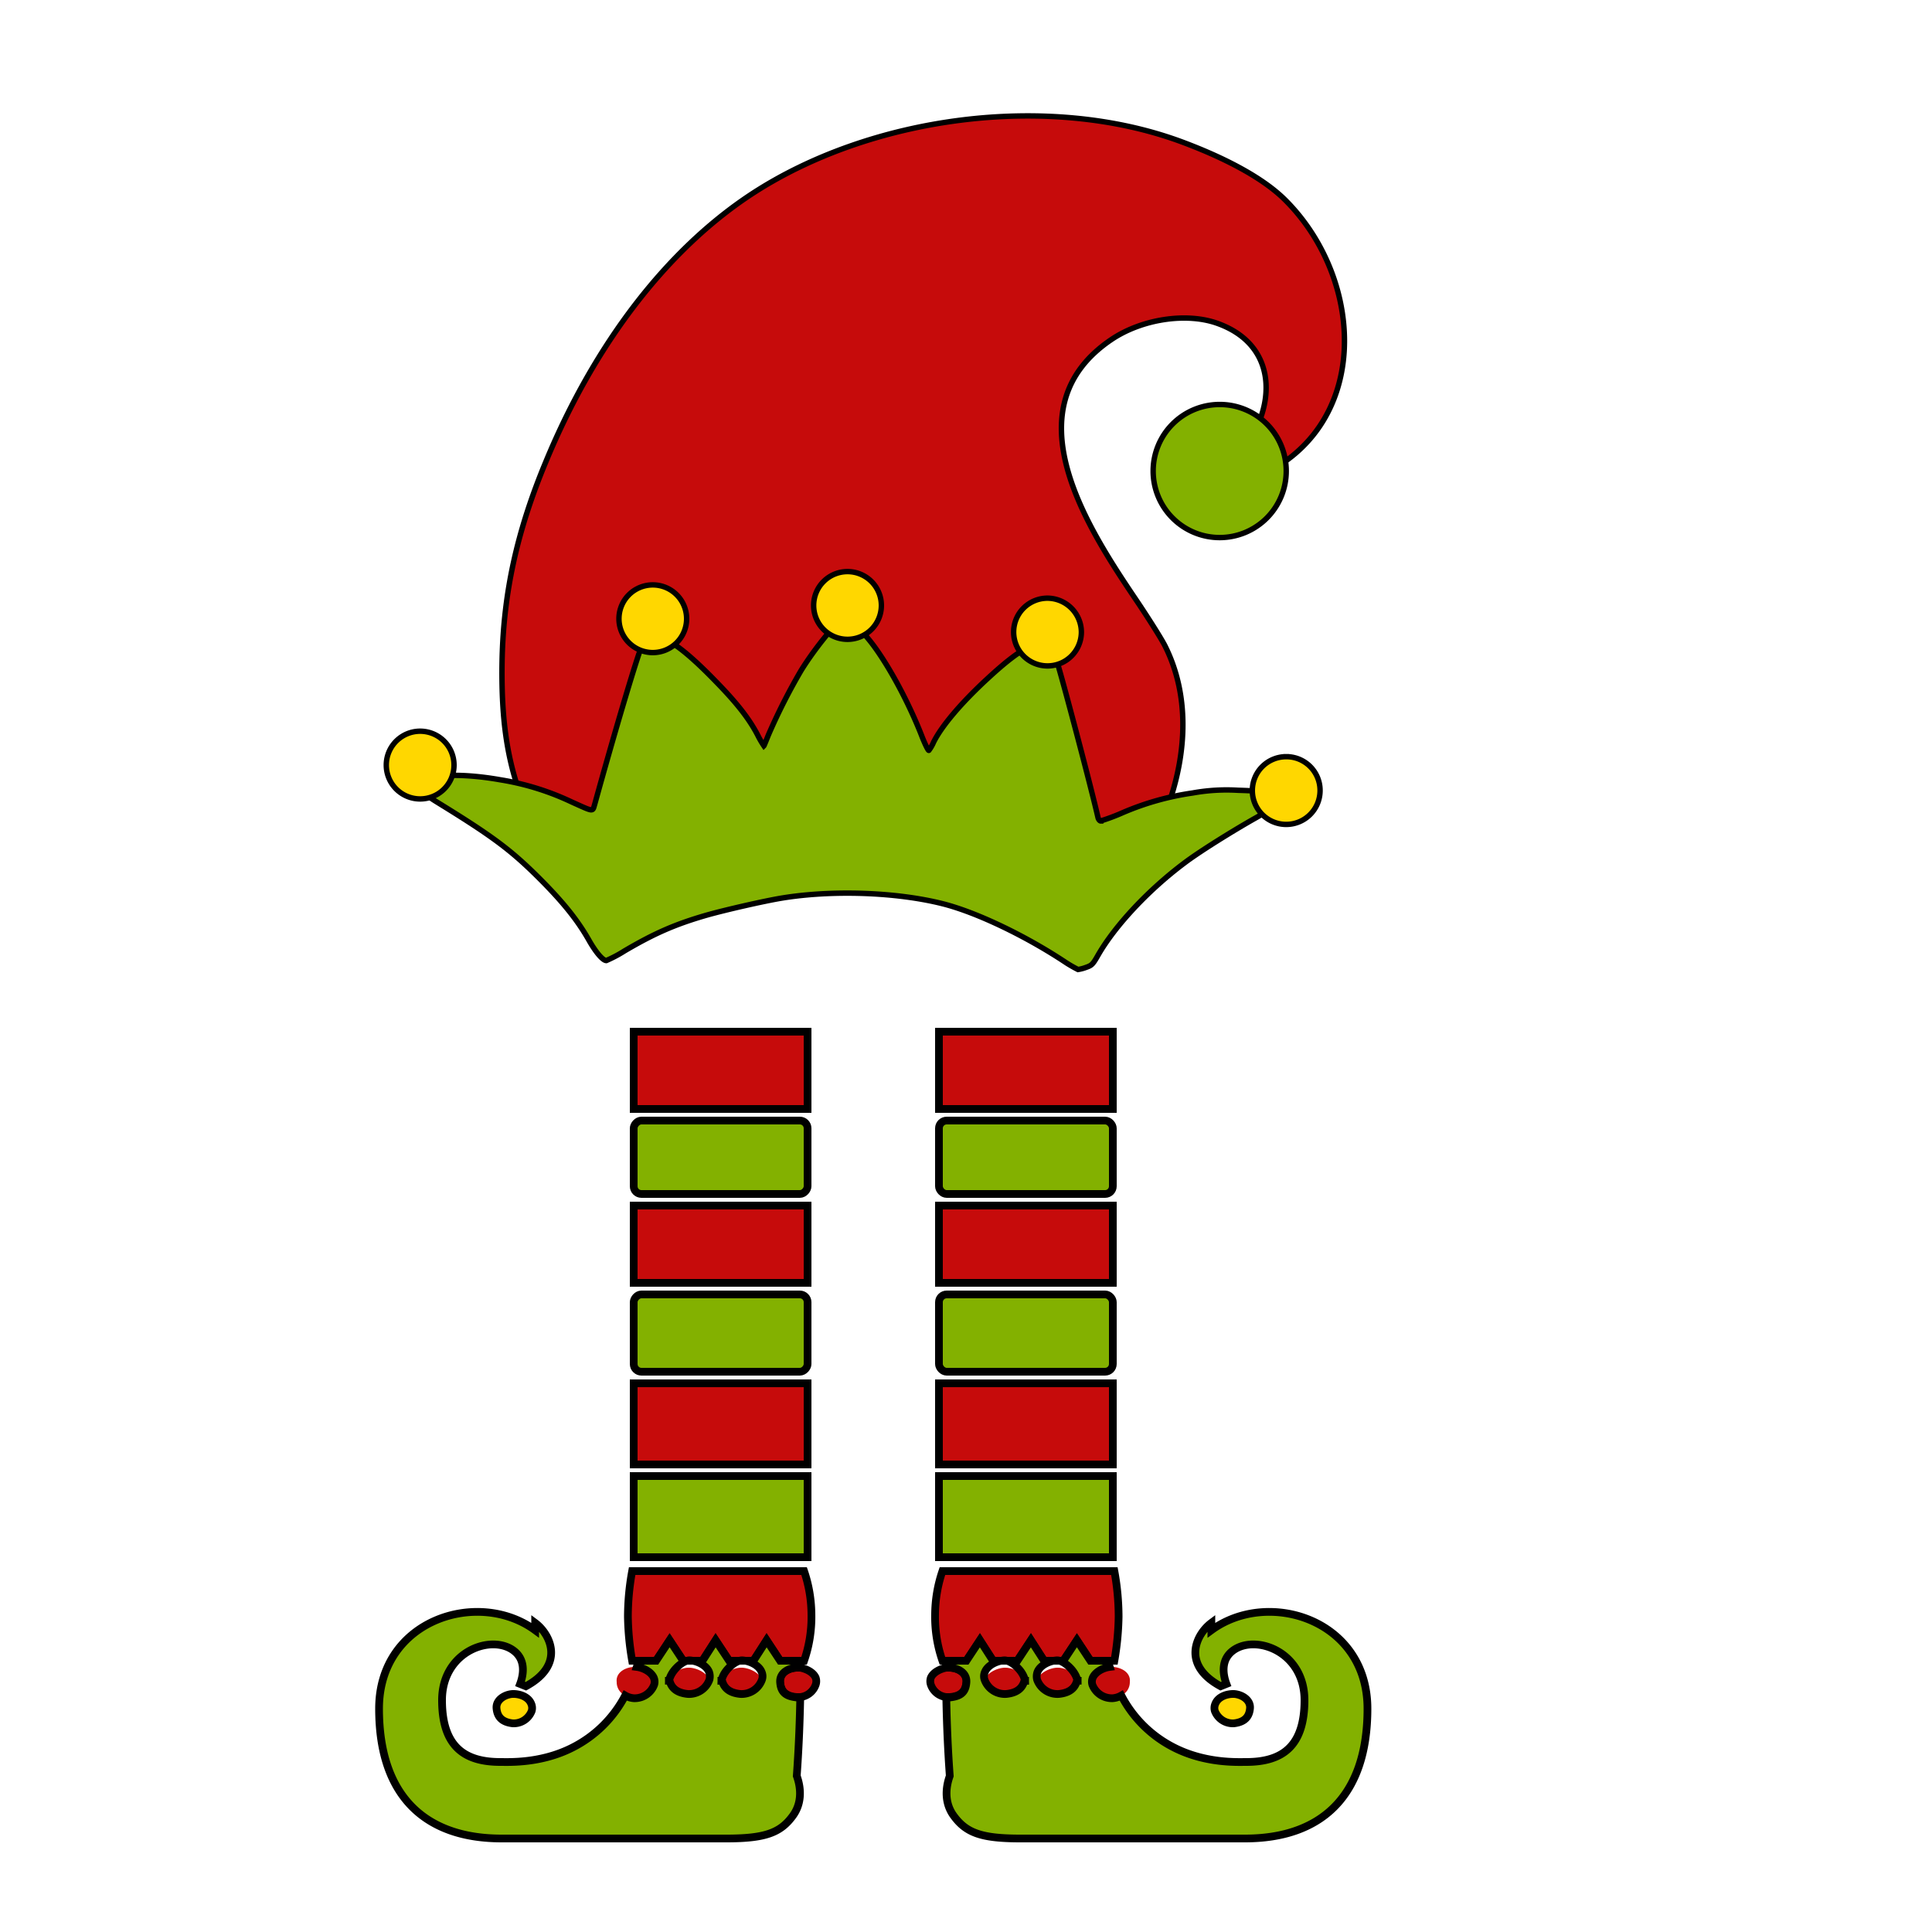
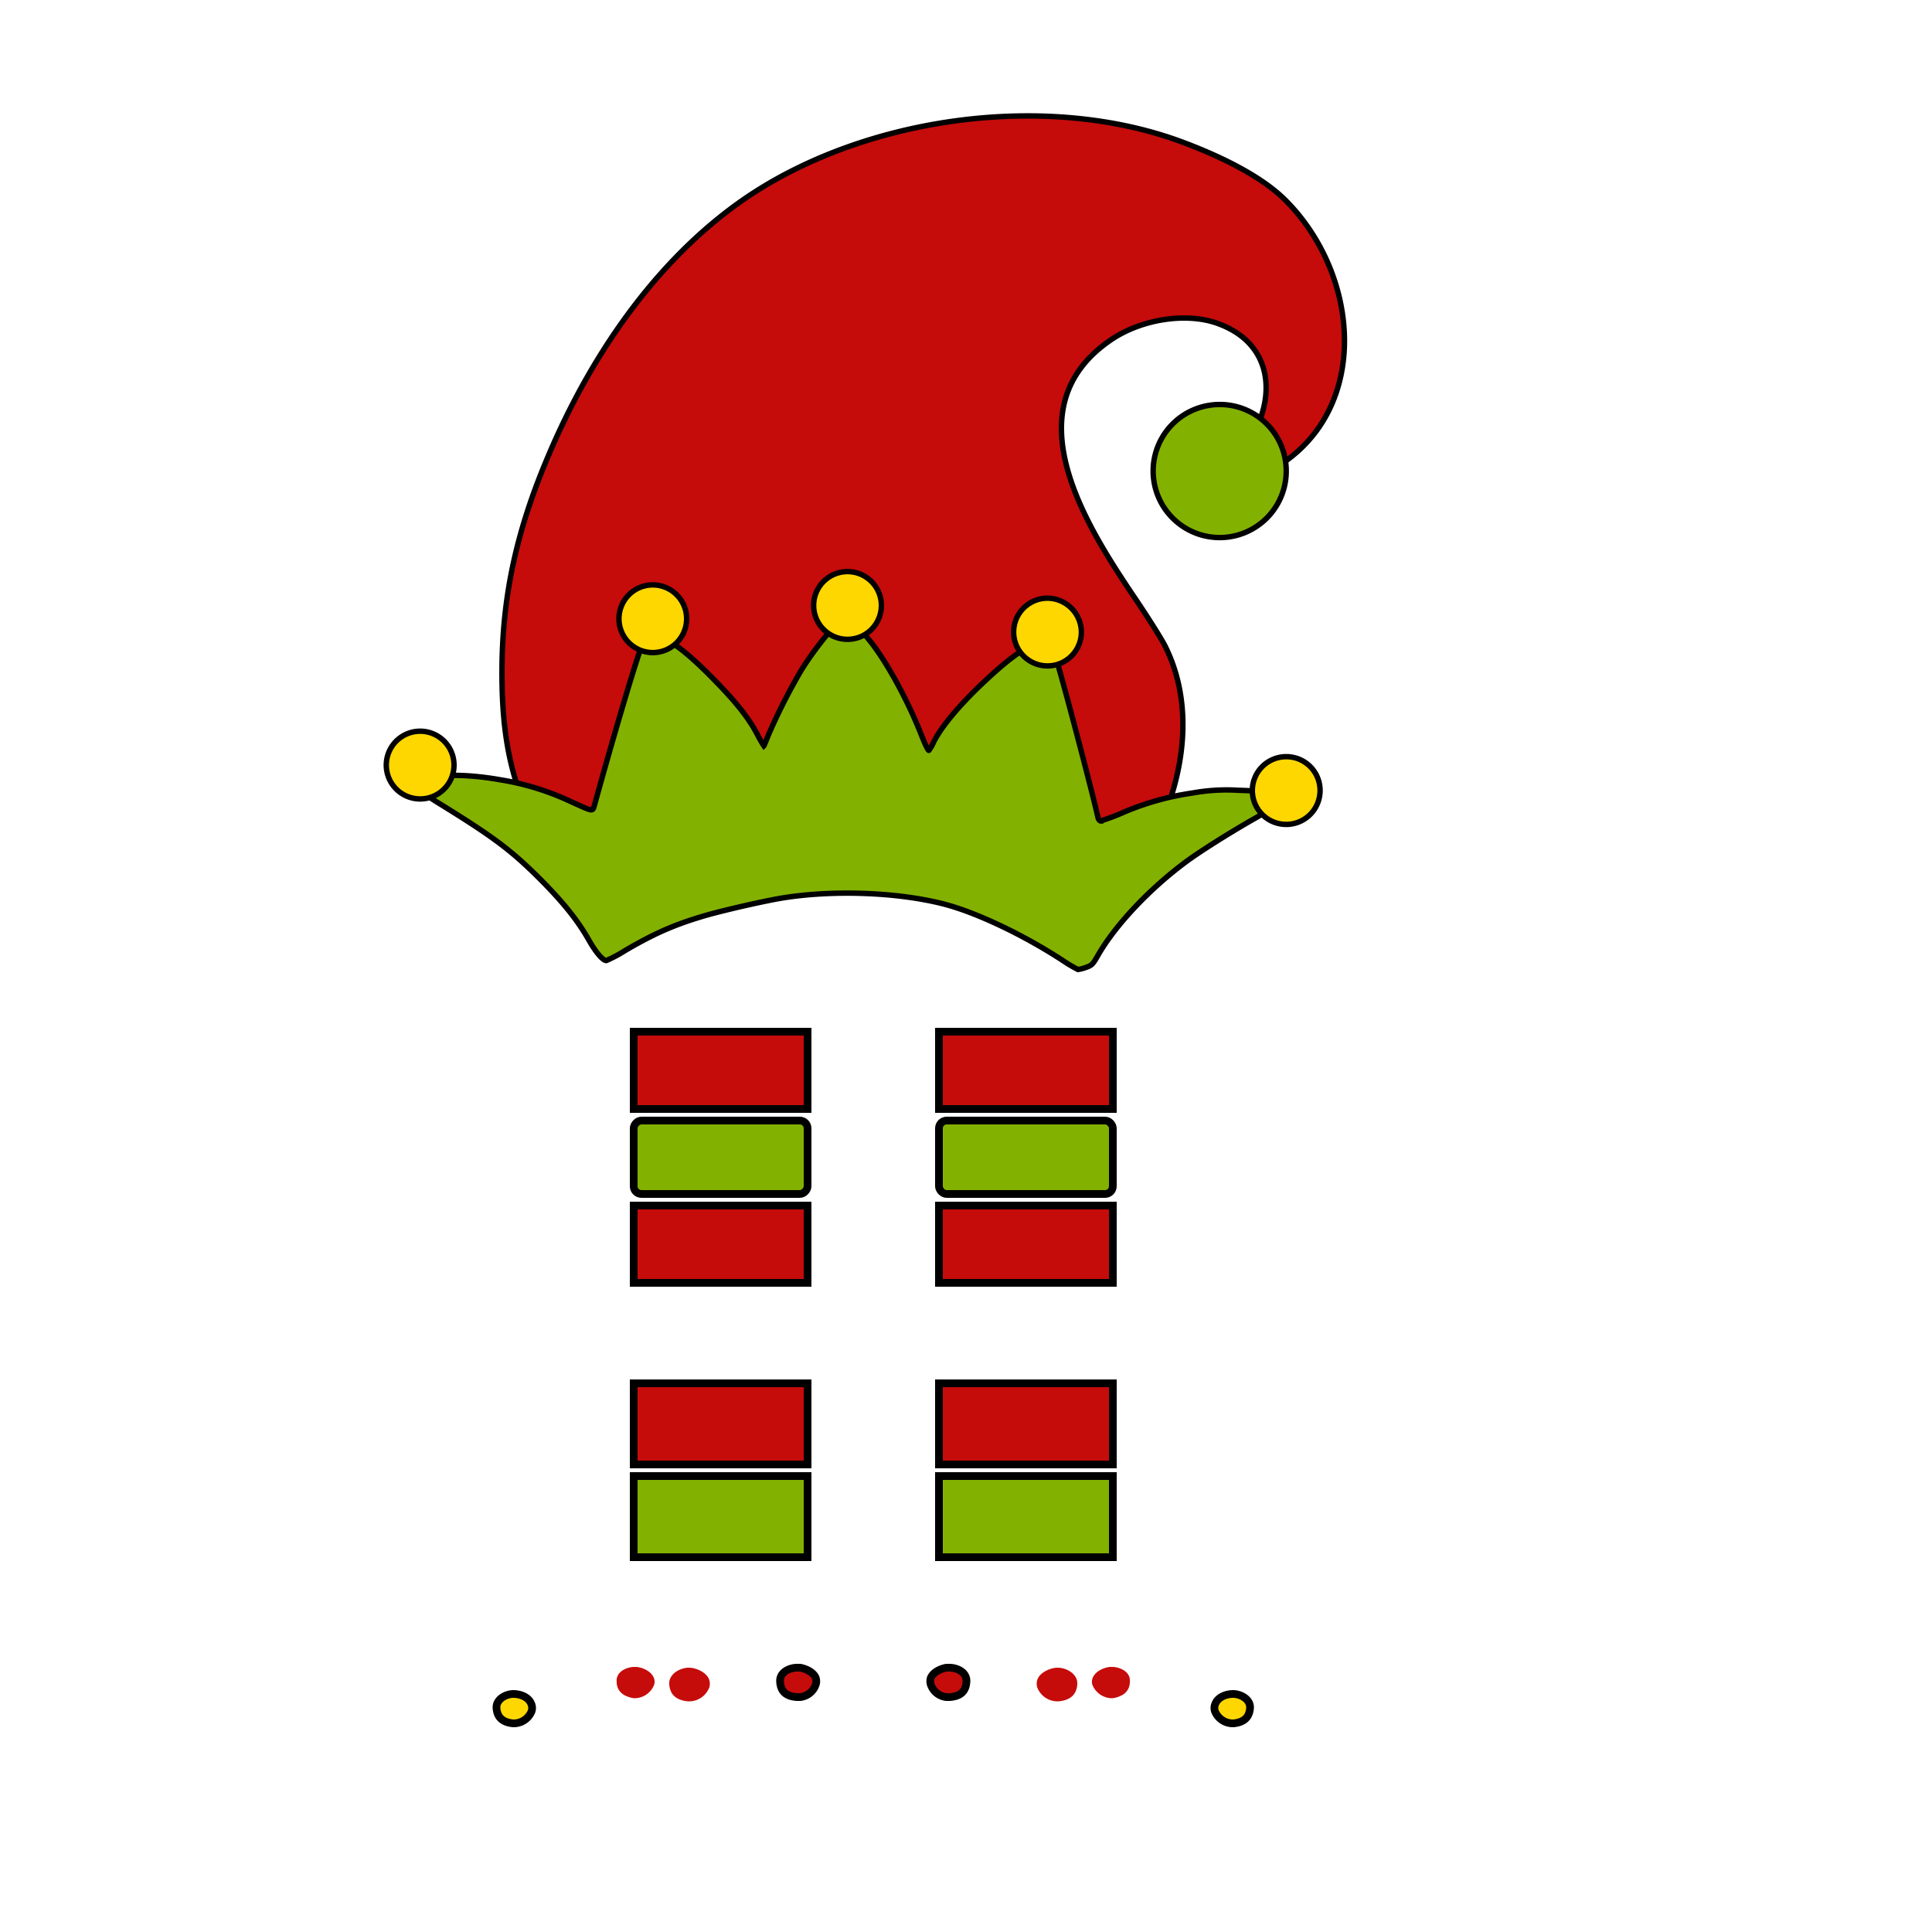
<svg xmlns="http://www.w3.org/2000/svg" viewBox="0 0 500 500" role="img" aria-labelledby="my-title">
  <rect x="0" y="0" width="500" height="500" fill="#333333" stroke="none" />
  <title id="my-title">Elf</title>
  <desc id="my-desc">Schneemann mit rotem Schal und Mütze im Advents-Look</desc>
  <style>
.wool{ 
	fill:#c60b0b; color:oklch(50% 0.2 29); 
	stroke: black;
	stroke-width: 2;
}

.felt{
	fill: #83b100; color: oklch(70% 0.2 125);
	stroke: black;
	stroke-width: 2;	
}


.gold{
  fill:gold;
	stroke: black;
	stroke-width: 2;}	
	
text {
    font-family: 'Nunito', sans-serif;
    font-weight: 700; 
    fill:#c60b0b;
		stroke: black;
		stroke-width: 1;
		text-anchor: middle;
		font-size: 280px;
}	
.transparent {
  fill:none;
	stroke: none;
}
body{
  max-width: 50em;
	margin: 1em auto;
}	
	</style>
  <defs>
    <radialGradient id="snowball" cx="0.25" cy="0.25" r="1">
      <stop offset="0%" stop-color="white" />
      <stop offset="50%" stop-color="white" />
      <stop offset="100%" stop-color="#d6d6d6" />
    </radialGradient>
  </defs>
  <rect x="0" width="500" height="500" style="fill:white;stroke:#132c39; stroke-width:0" />
  <g id="elf-hat" transform="translate(100,30) scale(0.7)">
    <path class="wool" d="M253.4,303.59a204.23,204.23,0,0,0-62.28-19.09c-16-2.17-45.22-1-61.78,2.46-13.46,2.74-32.91,9.76-39,14.1-2.17,1.52-3.62,1.16-8-2.17-4.63-3.47-5.5-4.41-11.07-11.28-9-11.29-18.59-27.42-22.06-37.47-4.92-14.18-6.8-28.58-6.44-48.76.51-25.1,5.5-48,16.35-73.93C77.18,84,103.73,49.54,134.76,29.07,178.75.14,244.43-8.83,294.12,9.61c12.45,4.63,28.87,12.08,38.34,21.63,29.81,29.88,31.83,85.07-11.93,102.87-5.5,2.24-9.12,1.15-9.12-2.82,0-1.45.44-2.25,2.9-5,14.61-16.06,16.71-41-6.95-49.55-11.5-4.19-28.14-1.66-39.42,6-37.18,25.24-9.41,68.57,9,95.84,4.84,7.17,9.76,15,10.92,17.36,9.12,18.16,8,39.21,1.52,58C284.65,267.71,270,311.77,253.4,303.59Z" />
    <path class="felt" d="M251.3,313.07c-14.76-9.84-33-18.59-45.5-21.77-17.14-4.34-40.87-5.21-59.75-2.1-6.51,1.08-20.76,4.34-27.42,6.22-11.86,3.4-19.53,6.8-30.52,13.24a48.27,48.27,0,0,1-6.8,3.61c-1.3,0-3.84-3-6.3-7.3-4.19-7.45-9.62-14.25-18.37-23-10.56-10.56-17.36-15.62-37.47-28-5.79-3.54-7.16-5.06-6.37-6.8.94-2.1,2.61-2.75,7.89-3.18,5.79-.51,13.6.07,21.34,1.44a97.71,97.71,0,0,1,26.55,8.25c8.24,3.69,7.59,3.69,8.46.72,7.59-27.48,16.06-55.91,17.51-58.66,1.15-2.24,2-2.9,4.19-3.18,4.27-.58,11.72,4.77,23.51,17,7.6,7.82,11.94,13.46,15,19.32a33.78,33.78,0,0,0,2.32,4c.07-.07.79-1.81,1.59-3.83a219.61,219.61,0,0,1,12.15-24c5.43-8.82,14.62-19.89,16.57-19.89,1.08,0,6.8,6,10.27,10.7,6.08,8.25,13,21.2,17.72,33.21,1.23,3.18,2.46,5.64,2.68,5.5a14.16,14.16,0,0,0,1.74-3c3-6.08,10.41-14.76,20-23.58,12.66-11.72,19.1-14.9,23-11.43,1.15,1,1.81,2.46,3.11,6.8,2.38,8,12.15,44.92,14.68,56,.15.72.65,1.3,1,1.3a76.85,76.85,0,0,0,8.25-3.11,101.91,101.91,0,0,1,25.75-7.23,70.48,70.48,0,0,1,16.79-1c5.35.15,9.4.44,10.34.8,1.52.58,3,2.31,3,3.54,0,1.45-2.17,3.26-6.8,5.86-8.61,4.85-21,12.59-26.33,16.64-13.17,9.84-25.54,23-31.9,34-2,3.54-2.39,3.9-4.49,4.63a14.51,14.51,0,0,1-3,.79A48.51,48.51,0,0,1,251.3,313.07Z" />
    <path class="felt" d="M332.68,131.29a24.6,24.6,0,1,1-24.59-24.6A24.57,24.57,0,0,1,332.68,131.29Z" />
    <path class="gold" d="M25,240a12.52,12.52,0,1,1-12.52-12.52A12.52,12.52,0,0,1,25,240ZM98.6,173.39A12.51,12.51,0,1,0,111,185.9,12.52,12.52,0,0,0,98.6,173.39Zm71.9-4.92A12.52,12.52,0,1,0,183,181,12.52,12.52,0,0,0,170.5,168.47Zm73.93,9.83a12.52,12.52,0,1,0,12.51,12.52A12.61,12.61,0,0,0,244.43,178.3Zm88.25,58.6a12.52,12.52,0,1,0,12.51,12.51A12.46,12.46,0,0,0,332.68,236.9Z" />
  </g>
  <g id="leg" transform="translate(108,0)">
-     <path d="M145.6,424.5l3.4,5.3h6.3l3.5-5.3,3.4,5.3h5l3.5-5.3,3.5,5.3h6.2a72.2,72.2,0,0,0,1.1-11.4,65.8,65.8,0,0,0-1.1-11.8H135.9a35.5,35.5,0,0,0-1.9,11.2,34.6,34.6,0,0,0,1.9,12h6.2Z" class="wool" />
    <path d="M211.3,446c2.6-.3,4-1.5,4.2-3.9s-2.6-3.8-4.6-3.7-3.8,1-4.4,2.6a2.7,2.7,0,0,0-.1,1.8A5,5,0,0,0,211.3,446Z" class="gold" />
    <path d="M174.8,434.2a2.7,2.7,0,0,0-.1,1.8,5.5,5.5,0,0,0,5.2,3.5,6.9,6.9,0,0,0,2.3-.7,3.8,3.8,0,0,0,2.2-3.5c.3-2.7-2.7-4-4.9-3.9h-.3C177.6,431.6,175.5,432.5,174.8,434.2Z" style="fill: #c60b0b" />
    <path d="M165.5,431.6c-1.8.1-4.3,1.2-5,3a3.4,3.4,0,0,0-.1,2,5.6,5.6,0,0,0,5.6,3.7c3-.3,4.6-1.7,4.8-4.4S167.9,431.5,165.5,431.6Z" style="fill: #c60b0b" />
-     <path d="M151.9,431.6c-1.8.1-4.3,1.2-5,3a2.7,2.7,0,0,0-.1,2,5.6,5.6,0,0,0,5.6,3.7c3-.3,4.6-1.7,4.9-4.4S154.3,431.5,151.9,431.6Z" style="fill: #c60b0b" />
    <path d="M142.1,435.4c.3-2.7-2.6-3.9-4.7-3.8h-.5c-1.6.3-3.4,1.2-4,2.6a2.8,2.8,0,0,0,0,1.8,4.8,4.8,0,0,0,4,3.2h.9C140.5,439,141.9,437.8,142.1,435.4Z" class="wool" />
    <rect x="135" y="267" width="45" height="20" class="wool" />
    <rect x="135" y="290" width="45" height="19" rx="2" class="felt" />
    <rect x="135" y="312" width="45" height="20" class="wool" />
-     <rect x="135" y="335" width="45" height="20" rx="2" class="felt" />
    <rect x="135" y="358" width="45" height="21" class="wool" />
    <rect x="135" y="382" width="45" height="21" class="felt" />
-     <path d="M205.5,420c-3.9,2.9-7.9,10.8,2.4,16.4l1.5-.6c-.9-2.4-1.7-6.7,2.4-9.1,6.1-3.5,17.8,1.2,17.8,13.3S223.7,456,214.5,456c-2.3,0-10.5.4-18.6-3.7a31.3,31.3,0,0,1-13.7-13.5,5.2,5.2,0,0,1-2.3.7,5.4,5.4,0,0,1-5.2-3.5,2.7,2.7,0,0,1,.1-1.8c.7-1.6,2.8-2.6,4.4-2.8a12.4,12.4,0,0,1-.4-1.6h-4.6l-3.5-5.3-3.5,5.3h-5l-3.4-5.3-3.5,5.3H149l-3.4-5.3-3.5,5.3h-5.2a10.9,10.9,0,0,1-.1,1.8h.6c2.1-.1,4.9,1.1,4.7,3.8s-1.6,3.6-4.3,3.9h-.9v.2q.2,10.5.9,20.1c-.3.9-2.2,5.9,1,10.3s7.1,5.9,17.2,5.9h58.2c19.3,0,31.7-10.5,31.7-33.6S220.2,411.1,205.5,421.9Zm-48.2,14c-.3,2.7-1.9,4.1-4.9,4.4a5.6,5.6,0,0,1-5.6-3.7,2.7,2.7,0,0,1,.1-2c.7-1.8,3.2-2.9,5-3S157.6,432.9,157.3,435.9Zm13.6,0c-.3,2.7-1.9,4.1-4.9,4.4a5.6,5.6,0,0,1-5.6-3.7,3.4,3.4,0,0,1,.1-2c.7-1.8,3.2-2.9,5-3S171.1,432.9,170.9,435.9Z" class="felt" />
  </g>
  <use href="#leg" transform="translate(452,0) scale(-1,1)" />
</svg>